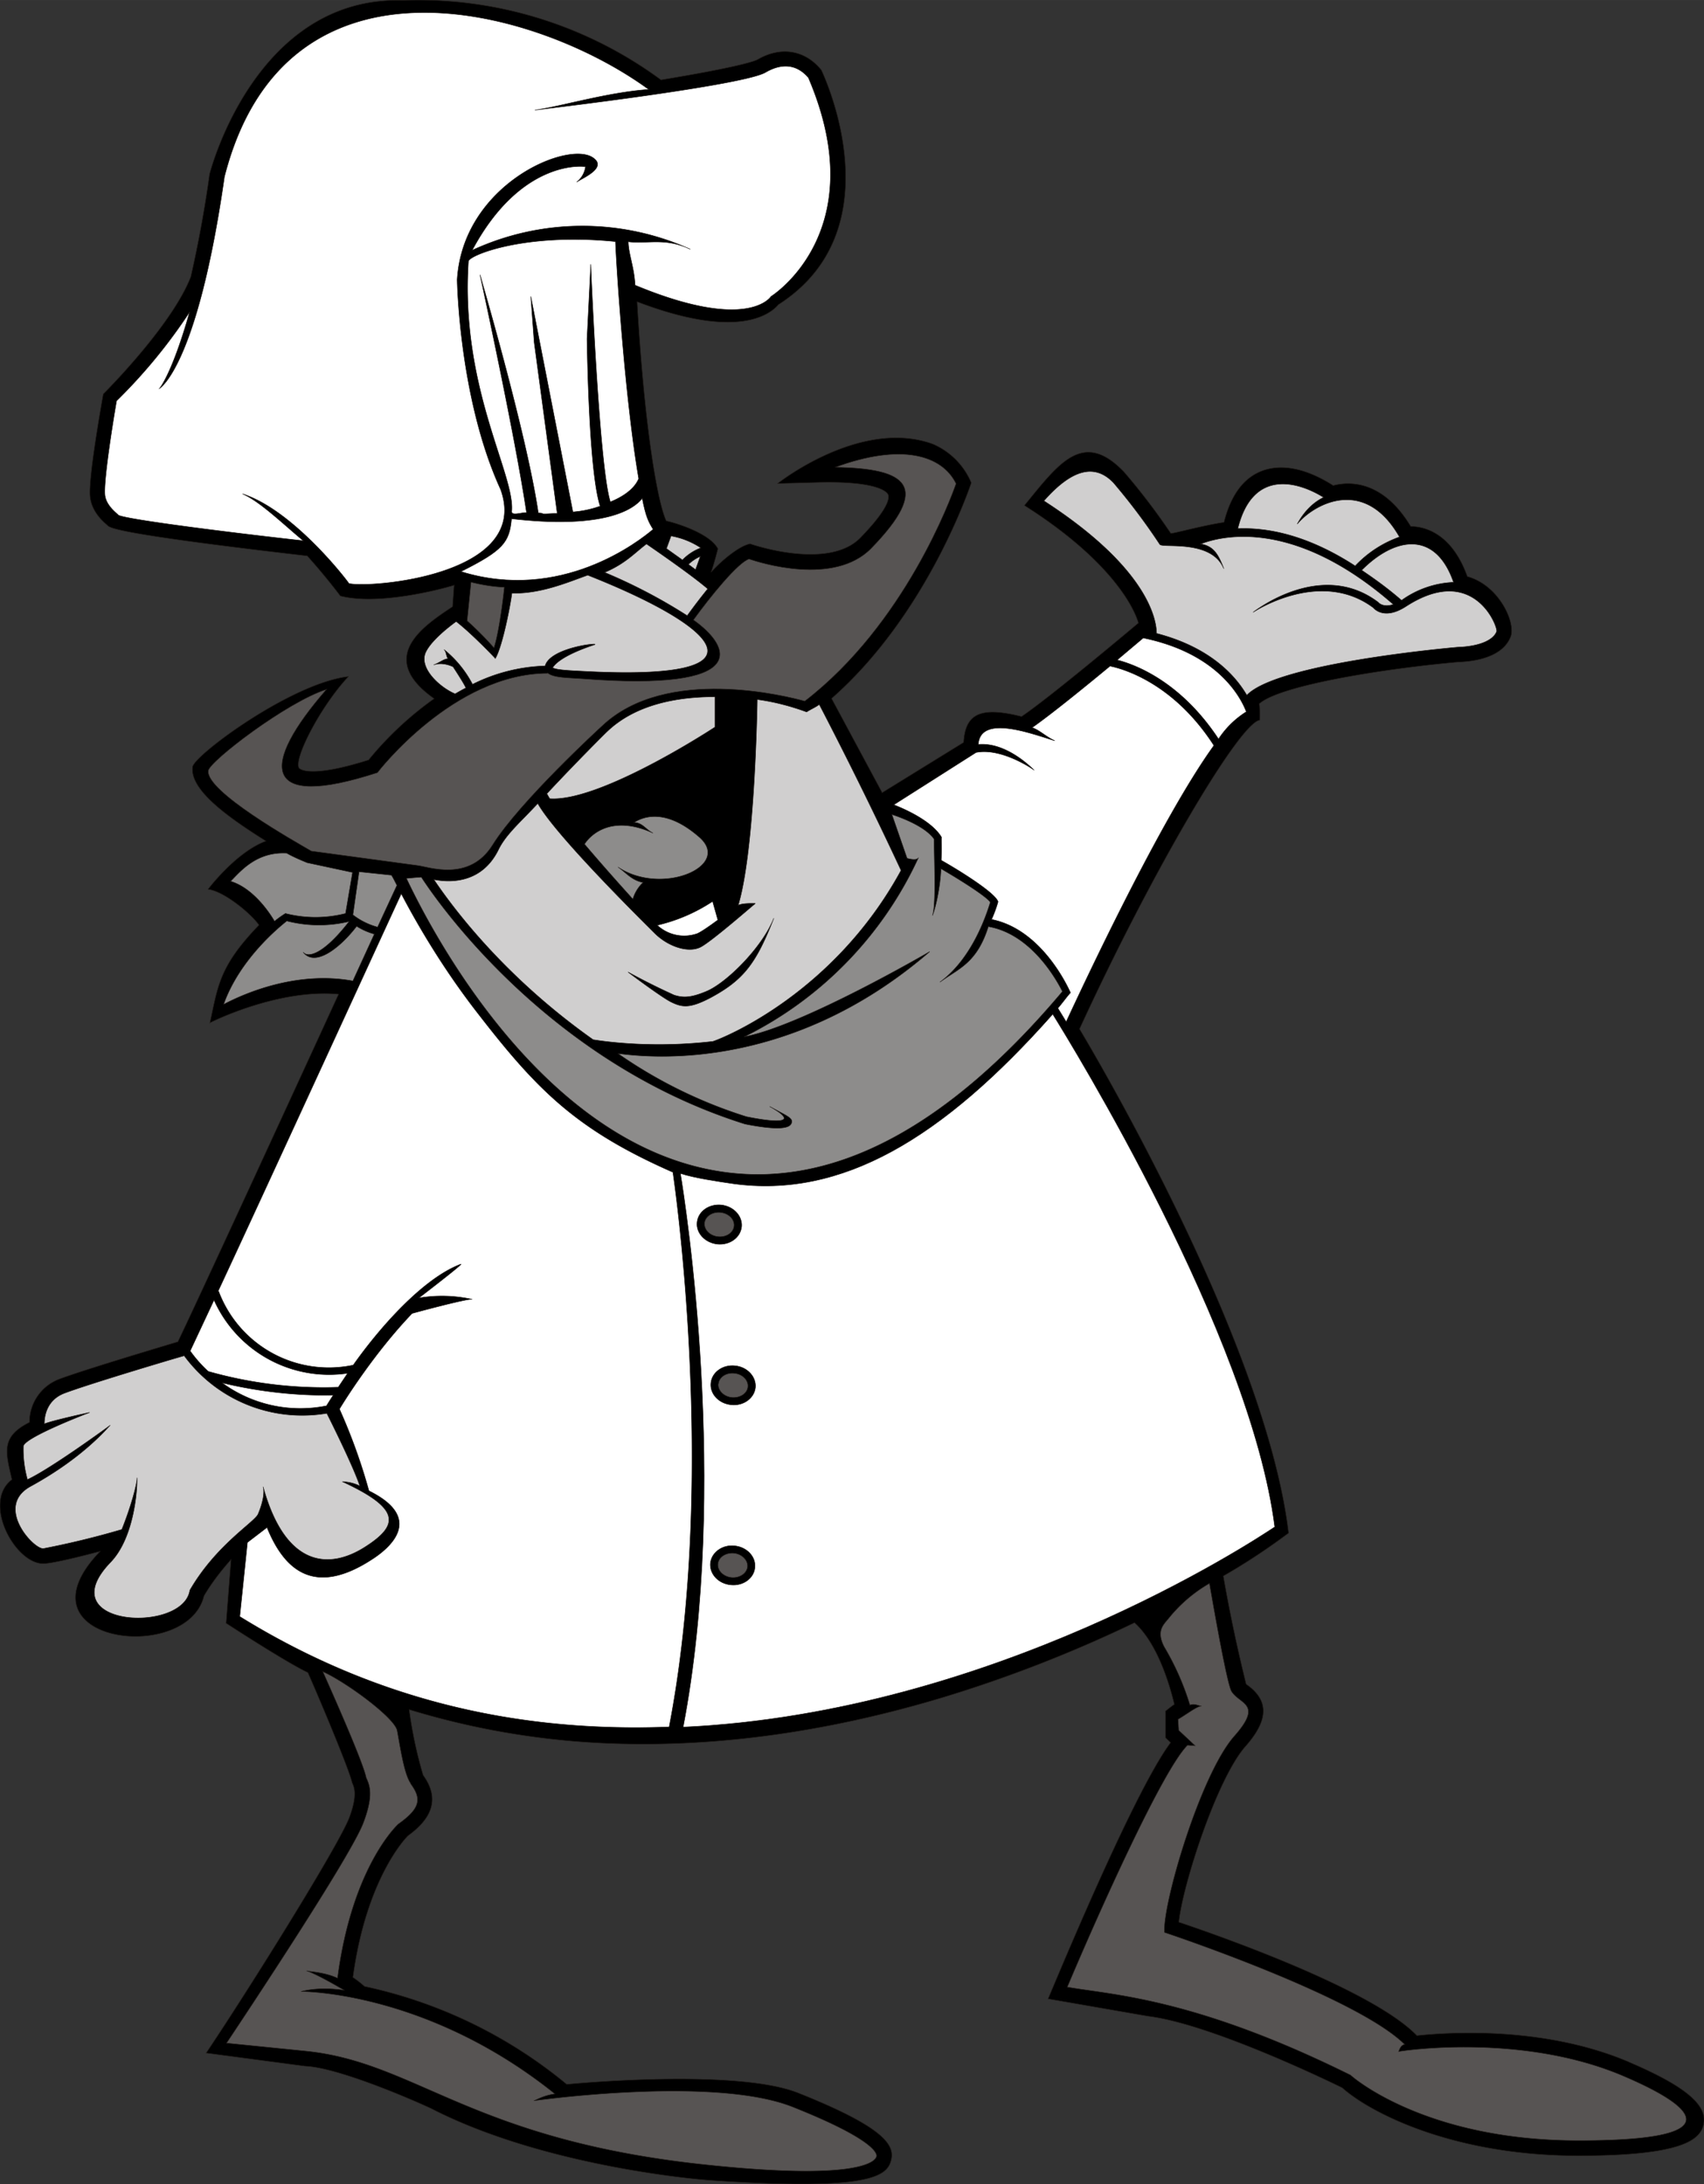
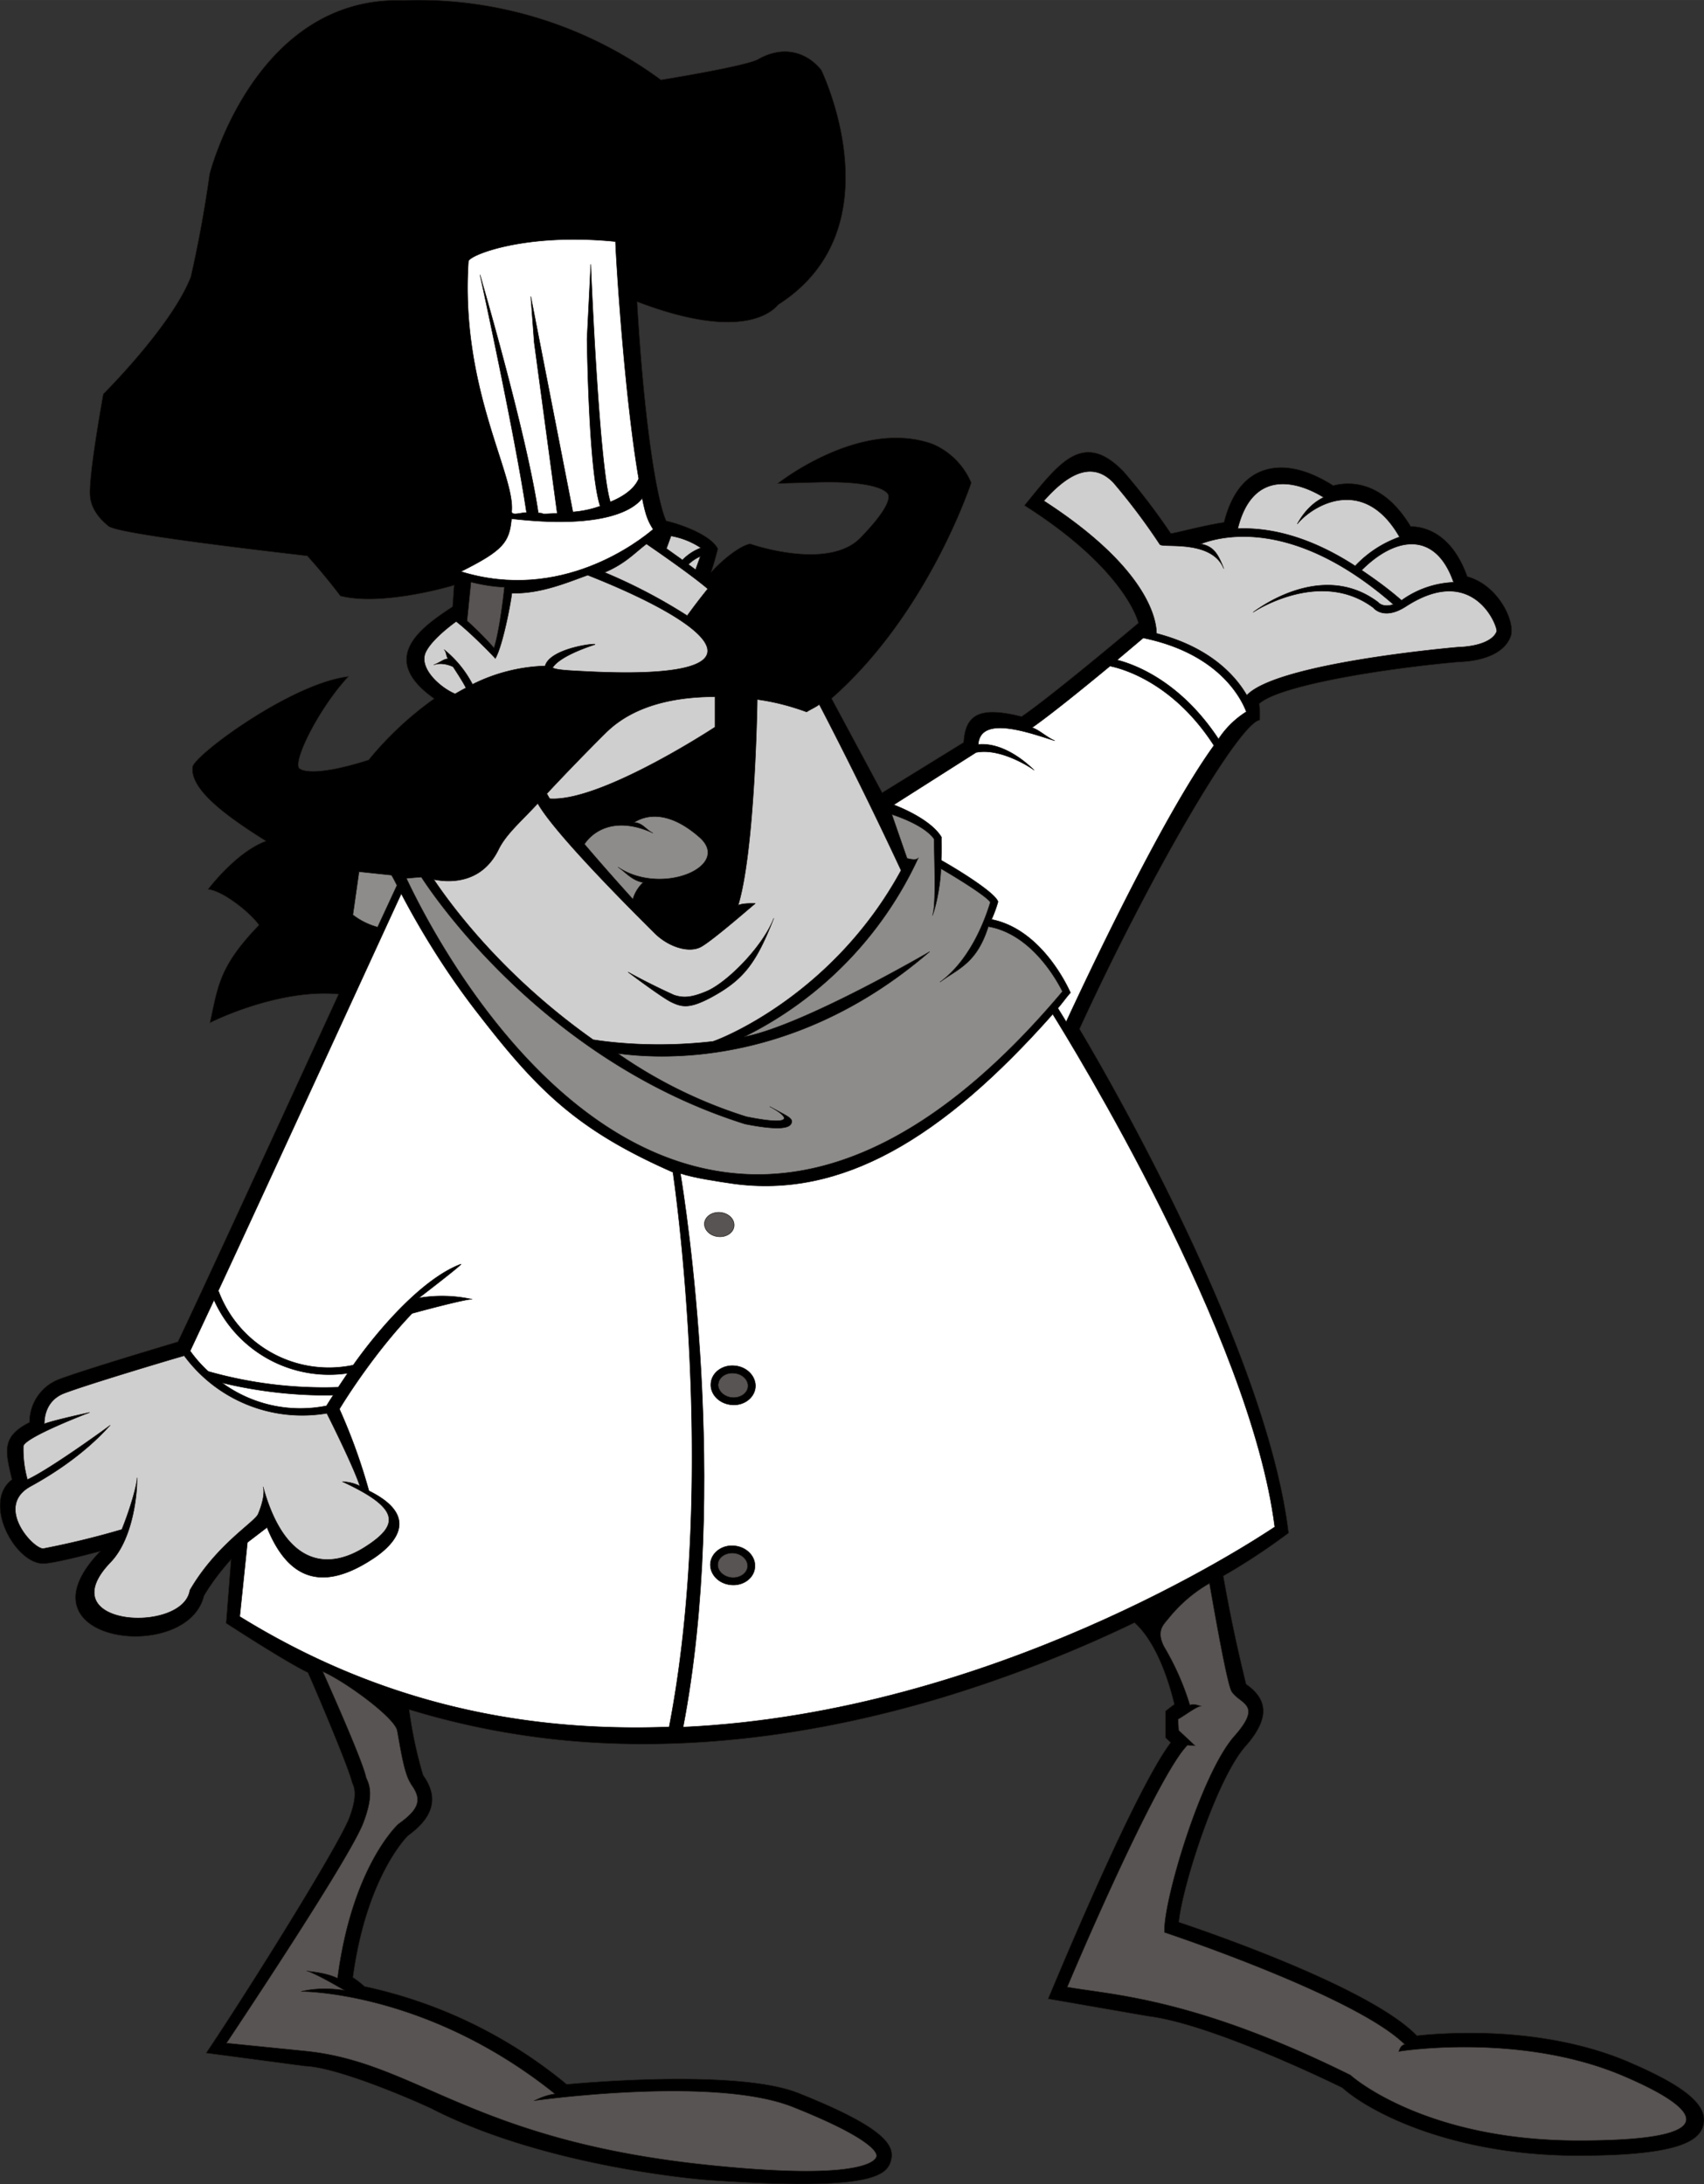
<svg xmlns="http://www.w3.org/2000/svg" width="960" height="1230.73" shape-rendering="geometricPrecision" text-rendering="geometricPrecision" image-rendering="optimizeQuality" fill-rule="evenodd" clip-rule="evenodd" viewBox="0 0 10 12.82">
  <rect x="0" y="0" width="10" height="12.82" fill="#333333" stroke="none" />
  <g stroke="#1F1A17" stroke-width=".003">
    <path d="M9.56 12.104c-.479-.204-1.016-.179-1.245-.155-.26-.27-1.147-.582-1.397-.666.021-.214.223-.843.392-1.033.141-.16.134-.273.003-.364a9.236 9.236 0 0 1-.134-.635c.21-.12.357-.234.383-.252C7.438 7.957 6.544 6.39 6.335 6.04c.434-.944.942-1.799 1.058-1.813-.001-.004.002-.068-.003-.096.122-.11.747-.208 1.169-.245.162-.006.271-.058.306-.148.032-.08-.066-.302-.254-.354-.094-.263-.261-.294-.332-.294-.164-.272-.36-.265-.455-.24-.16-.102-.307-.131-.425-.083-.105.043-.177.144-.216.299-.114.016-.296.066-.312.065a3.834 3.834 0 0 0-.275-.361c-.24-.25-.381-.052-.584.197.48.304.636.576.669.69-.005.004-.51.43-.686.549-.242-.061-.33-.016-.34.152l-.478.295c-.007-.003.006.002 0 0L4.88 4.1c.569-.5.817-1.259.82-1.266a.427.427 0 0 0-.227-.228c-.425-.153-.909.232-.909.232l.224-.006c.369-.011.418.058.424.071.008.018.007.079-.163.254-.19.194-.643.037-.647.035-.065.013-.168.099-.229.167.016-.044.039-.134.04-.138-.052-.098-.279-.16-.303-.163-.061-.135-.134-.632-.171-1.287.583.223.777.078.829.017.7-.448.256-1.368.252-1.377-.094-.116-.235-.142-.373-.062-.018.01-.11.044-.568.12A2.4 2.4 0 0 0 2.364.002C1.498-.023 1.233 1.01 1.23 1.022c0 0 0-.001 0 0a7.201 7.201 0 0 1-.11.602c-.111.288-.51.685-.514.689-.02.114-.089.506-.077.605.01.086.075.143.1.164.001.002.001.002 0 0 .013.016.041.05 1.174.181.105.116.194.234.194.235.224.058.595-.04.668-.063.006.002-.006-.002 0 0l-.009.126c-.168.112-.452.297-.108.54a1.97 1.97 0 0 0-.385.36c-.36.114-.407.048-.408.048-.034-.054.128-.366.29-.538-.338.04-.906.463-.915.531-.016.134.203.292.431.435-.156.057-.305.237-.34.283.093.011.253.143.299.21-.235.243-.241.36-.288.574.003-.003.401-.202.755-.168-.32.697-.835 1.816-.943 2.04-.126.038-.561.168-.698.22a.27.27 0 0 0-.173.253c-.17.085-.14.175-.103.336-.18.136.025.508.194.493.06-.005.2-.039.324-.072-.001.002.001-.001 0 0-.517.536.51.668.609.262.042-.072.096-.143.159-.214l-.029.374s.346.226.48.29c.084.191.245.577.259.645.012.026.034.073-.016.206-.061.161-.577.99-.84 1.382l.58.077c.184.007.597.182.739.248.684.352 1.626.422 1.636.422.943.065 1.043-.024 1.065-.12.02-.084-.034-.189-.547-.393-.344-.136-1.217-.064-1.357-.05a2.77 2.77 0 0 0-1.187-.575.61.61 0 0 0-.068-.053c.078-.578.308-.817.324-.832.127-.092.195-.207.088-.355a2.555 2.555 0 0 1-.082-.385 4.62 4.62 0 0 0 1.135.197c.633.03 1.304-.06 1.993-.267a7.862 7.862 0 0 0 1.129-.44c.14.126.21.38.234.48-.013.007-.044.033-.052.039-.003.002 0 0 0 0v.156l.03.029c-.198.263-.6 1.22-.719 1.504l.587.102c.367.045 1.068.385 1.139.42.157.141.642.4 1.392.399.609-.001.71-.095.729-.186.023-.113-.113-.225-.439-.364z" />
    <path fill="#8D8C8B" d="M5.482 4.927c0 .109.013.388-.01.447.018-.044.046-.164.05-.275.132.077.268.165.29.197-.015.045-.095.322-.296.469.109-.08.216-.11.284-.326.256.044.405.321.435.381-.669.795-1.337 1.151-1.987 1.06-1.106-.154-1.769-1.526-1.863-1.724 0 0 .081-.008.088-.007.066.102.717 1.076 1.896 1.448h.001l.002.001c.252.05.267.008.273-.006.011-.03-.031-.043-.128-.097.165.092.072.102-.136.06a2.765 2.765 0 0 1-.755-.371c.12.014.976.14 1.83-.598 0 0-.745.435-1.089.5A2.197 2.197 0 0 0 5.39 5.034c-.01.022-.067.004-.067.004l-.089-.257s.19.058.249.146zM2.33 5.196l-.114.246a.41.41 0 0 1-.145-.072l.036-.253.19.02s.004.003.032.059z" />
    <path fill="#D0CFCF" d="M4.808 4.135c-.017.014-.057.032-.074.044-.003 0-.13-.052-.29-.073-.002.136-.02.906-.112 1.208.03-.015.1-.01.101-.011-.01.007-.26.226-.323.257-.074.036-.193-.006-.27-.084-.073-.073-.579-.572-.684-.76-.097.105-.186.18-.23.27-.115.236-.35.181-.38.177.09.133.39.555.935.94.006 0 .307.056.703.01.063-.02.711-.282 1.104-1.004a25.549 25.549 0 0 0-.48-.974z" />
-     <path fill="#fff" d="M4.213 5.4c-.05.037-.098.07-.121.08a.232.232 0 0 1-.235-.049.994.994 0 0 0 .325-.14l.031.11z" />
    <path fill="#8D8C8B" d="M3.721 4.828c.057-.037.19-.083.383.086.194.169-.219.348-.477.176.045.03.08.078.147.09a.222.222 0 0 0-.06.098c-.085-.094-.19-.212-.284-.323.04-.062.166-.173.402-.065-.042-.02-.06-.06-.11-.062z" />
    <path fill="#D0CFCF" d="M3.226 4.688a.388.388 0 0 1-.016-.028l-.003.001c.176-.189.353-.365.356-.367.167-.16.412-.204.633-.204v.178c-.084.055-.69.44-.97.42zM3.938 3.146a.462.462 0 0 1 .175.07.297.297 0 0 0-.108.071l-.094-.067.027-.074zM4.11 3.266l-.028.078a5.085 5.085 0 0 0-.042-.031.234.234 0 0 1 .07-.047zM4.153 3.457a3.585 3.585 0 0 0-.12.157 3.152 3.152 0 0 0-.485-.254c.124-.052.182-.12.246-.167.054.037.266.183.36.264z" />
    <path fill="#fff" d="M3.749 2.808c-.006.013-.03.082-.167.138-.066-.202-.115-1.383-.115-1.395l-.022.438c.001.05.01.776.077.982a.613.613 0 0 1-.16.034L3.115 1.74l.02.27.135 1.003c-.132.008-.056 0-.111-.002-.068-.464-.34-1.389-.342-1.398 0 0 .204.933.273 1.396-.028-.002-.09.022-.087-.008.02-.217-.303-.723-.254-1.467.002-.035.33-.17.863-.116.004.125.054.91.136 1.39z" />
-     <path fill="#fff" d="M4.746.458C4.699.402 4.618.352 4.492.425 4.36.502 3.189.64 3.139.646c.151-.02.424-.104.668-.121-.664-.485-2.133-.888-2.49.513C1.16 2.136.944 2.275.935 2.281c.002 0 .076-.09.178-.45a3.167 3.167 0 0 1-.429.522c-.028.163-.077.479-.068.555.008.062.07.105.079.116.048.026.67.104 1.085.15-.113-.093-.255-.232-.357-.275.282.09.583.467.625.526.119.029 1.072-.046.89-.552-.244-.532-.255-1.225-.255-1.232.034-.557.647-.817.796-.716.09.06-.065.122-.095.144a.138.138 0 0 0 .052-.09c-.001-.002-.374-.054-.665.49a1.539 1.539 0 0 1 1.28-.006c-.148-.07-.248-.03-.364-.044.002.077.034.145.04.255.666.277.796.068.798.066 0 0 .606-.377.22-1.282z" />
    <path fill="#fff" d="M2.705 3.355c.25-.125.284-.172.297-.31.504.058.702-.037.767-.12.021.107.036.137.064.182-.085.072-.542.43-1.128.248z" />
    <path fill="#575453" d="M2.96 3.448c-.009.085-.033.27-.061.355a1.97 1.97 0 0 0-.158-.159l.023-.227c.068.017.133.027.196.03z" />
    <path fill="#D0CFCF" d="M2.5 3.825c.035-.07.14-.15.177-.177.091.07.229.215.23.217.043-.074.09-.322.097-.383.167.004.318-.06.445-.106.764.302 1.11.626-.031.564-.08-.004-.159-.008-.175-.021.008-.011.04-.066.244-.134.046-.016-.258.014-.288.124a1.019 1.019 0 0 0-.426.108.64.64 0 0 0-.167-.204c.014.012.012.041.024.054-.025 0-.05.023-.085.036.054-.02.114.011.114.011s.066.1.075.124a1.466 1.466 0 0 0-.063.035c-.089-.037-.219-.154-.171-.248z" />
-     <path fill="#575453" d="M1.222 4.524c.007-.055.46-.403.695-.478-.39.447-.386.712.298.489.004-.006.448-.582.999-.583V3.95c.035.03.126.028.204.034.996.077.875-.187.651-.345.098-.136.262-.338.327-.358.063.022.498.16.716-.062.356-.366.212-.47-.212-.476.39-.144.629-.072.711.096-.03.086-.301.824-.888 1.277-.1-.028-.814-.212-1.19.146-.006.005-.485.445-.642.698-.139.222-.38.126-.444.12l-.62-.084c-.096-.056-.62-.35-.605-.472z" />
-     <path fill="#8D8C8B" d="M1.353 5.173c.057-.057.151-.175.33-.165.04.024.115.054.12.056l.266.057-.041.241a.713.713 0 0 1-.353 0c-.003.002-.033.02-.064.046-.03-.052-.126-.195-.258-.235zM1.312 5.896c.094-.266.327-.455.371-.49a.76.76 0 0 0 .366.003c-.152.196-.243.215-.27.18.069.09.216-.024.314-.152a.39.39 0 0 0 .104.046l-.126.275c-.333-.061-.642.076-.759.138z" />
    <path d="M4.146 5.819c-.095.04-.14.038-.19.022a3.981 3.981 0 0 1-.27-.135c.007.006.194.146.251.175.065.032.109.04.23-.023.198-.106.27-.203.374-.468-.065.167-.274.378-.395.429z" />
    <path fill="#D0CFCF" d="M8.53 3.418a.562.562 0 0 0-.305.106c-.08-.07-.16-.127-.234-.177.196-.197.433-.234.539.07zM7.767 2.92c-.103.05-.15.151-.154.156.096-.116.394-.285.6.076a.66.66 0 0 0-.26.17c-.285-.185-.52-.226-.689-.219.086-.35.347-.28.503-.184z" />
    <path fill="#D0CFCF" d="M6.126 2.94c.17-.193.302-.217.408-.107a3.7 3.7 0 0 1 .272.362c.012.025.303-.033.376.143-.032-.082-.058-.132-.136-.145.137-.053.558-.146 1.131.355-.06.02-.087-.01-.088-.012-.338-.257-.73.055-.735.058.004-.003.393-.26.705-.027.013.015.073.07.193-.008.398-.257.541.123.531.148-.02.053-.106.088-.229.092-.045.004-1.06.094-1.237.282-.064-.11-.21-.28-.53-.363 0-.076-.045-.38-.661-.778z" />
    <path fill="#fff" d="M6.71 3.745c.447.092.576.359.604.433a.535.535 0 0 0-.163.16c-.221-.335-.485-.436-.595-.464l.153-.129z" />
    <path fill="#fff" d="M5.728 4.417c.152-.03.34.102.34.103-.007-.006-.16-.166-.327-.15.012-.178.311-.064.449-.022-.051-.023-.089-.062-.133-.077.11-.077.306-.236.457-.361.066.013.369.092.61.466-.308.426-.757 1.385-.867 1.622a7.81 7.81 0 0 0-.049-.08c.023-.026.05-.064.074-.091-.007-.015-.161-.37-.463-.43.025-.055.037-.1.038-.104-.017-.054-.242-.192-.333-.243.002-.065 0-.122.001-.136-.05-.083-.18-.151-.28-.19l.483-.307zM1.256 7.631a.74.74 0 0 0 .784.43l-.055.082a2.483 2.483 0 0 1-.763-.093.78.78 0 0 1-.106-.12l.14-.299zM1.956 8.189a3.09 3.09 0 0 0-.04.063.777.777 0 0 1-.613-.135c.301.073.553.075.653.072z" />
    <path fill="#D0CFCF" d="M1.114 9.335c-.039.257-.83.214-.465-.165.14-.145.158-.435.155-.496.002.034-.037.175-.089.304a4.982 4.982 0 0 1-.46.112c-.058.006-.29-.247-.076-.365.318-.174.456-.35.468-.359-.013.01-.35.256-.486.319a.659.659 0 0 1-.024-.196c.008-.053.389-.198.389-.198s-.21.045-.266.067c0-.044.013-.14.118-.18.137-.052.611-.194.703-.22a.86.86 0 0 0 .837.338c.06.12.161.328.194.427-.05-.026-.1-.025-.103-.026.337.156.337.252.139.38-.214.14-.473.126-.604-.35.012.042-.008.11-.029.16-.02.048-.246.18-.401.448z" />
    <path fill="#fff" d="M3.927 10.137c-.826.031-1.676-.126-2.52-.648l.045-.435.115-.088c.1.246.274.41.615.188.102-.065.313-.24-.017-.403a3.371 3.371 0 0 0-.173-.48c.036-.06.208-.333.426-.561-.01.002.329-.09.353-.083a.818.818 0 0 0-.313-.008s.274-.21.245-.198c-.219.083-.472.368-.63.592a.691.691 0 0 1-.79-.433l-.004.001c.26-.557 1.054-2.289 1.076-2.335.082.157.235.427.45.703.348.45.578.683 1.144.932 0 0 .266 1.764-.022 3.256z" />
    <path fill="#fff" d="M4.009 10.138c.271-1.418.015-3.062-.016-3.25.082.027.22.047.308.06.636.088 1.228-.262 1.877-.995.105.169 1.161 1.882 1.303 3.01-.144.096-1.66 1.091-3.472 1.175z" />
-     <path d="M4.352 7.201c.006-.063-.047-.12-.119-.128-.072-.007-.136.038-.142.102-.007.063.047.12.119.128.072.007.135-.038.142-.102z" />
-     <path fill="#575453" d="M4.214 7.259c-.048-.005-.083-.04-.08-.08.005-.04.047-.067.095-.062.047.005.083.04.079.08-.004.039-.046.067-.094.062z" />
+     <path fill="#575453" d="M4.214 7.259c-.048-.005-.083-.04-.08-.08.005-.04.047-.067.095-.062.047.005.083.04.079.08-.004.039-.046.067-.094.062" />
    <path d="M4.433 8.145c.006-.063-.047-.121-.119-.128-.072-.008-.136.038-.142.101-.007.064.047.121.119.128.071.008.135-.038.142-.101z" />
    <path fill="#575453" d="M4.216 8.123c.004-.04.046-.067.093-.062.048.004.084.04.08.08-.004.039-.046.066-.094.062-.048-.005-.083-.041-.08-.08z" />
    <path d="M4.311 9.074c-.071-.008-.135.038-.142.101-.006.064.047.121.119.128.072.008.136-.038.142-.101.007-.064-.047-.121-.119-.128z" />
    <path fill="#575453" d="M4.293 9.26c-.048-.005-.084-.041-.08-.08.004-.04.046-.067.094-.063.048.005.083.041.08.08-.005.04-.047.067-.094.063zM2.41 10.47c.063.086.062.142-.072.237-.011.01-.273.257-.357.905-.076-.036-.167-.038-.182-.044.066.024.158.078.223.115-.157-.024-.252.007-.255.007.008 0 .739-.002 1.49.601-.073.01-.116.04-.124.04.01-.001 1.053-.148 1.518.036.488.194.497.277.493.291-.008.035-.12.14-.973.052-1.4-.142-1.721-.603-2.375-.67l-.467-.047c.121-.182.729-1.097.803-1.293.059-.155.04-.217.017-.264-.016-.083-.172-.438-.255-.624.135.06.423.271.437.347.017.089.04.255.08.31zM6.853 9.506a.85.85 0 0 1 .245-.212c.033.19.105.597.13.635.05.077.185.071.016.262-.199.225-.422.986-.41 1.152.012.004 1.125.375 1.41.658-.027.004-.034.04-.035.041.007-.002.714-.113 1.316.143.46.196.612.38-.256.38-.92.002-1.348-.387-1.343-.384-.914-.453-1.395-.47-1.663-.517.191-.453.562-1.278.706-1.42l.044.003-.096-.09-.004-.065c.046-.026.115-.08.138-.077-.018-.002-.042-.017-.068-.006a1.55 1.55 0 0 0-.151-.342c-.05-.096 0-.133.02-.161z" />
  </g>
</svg>